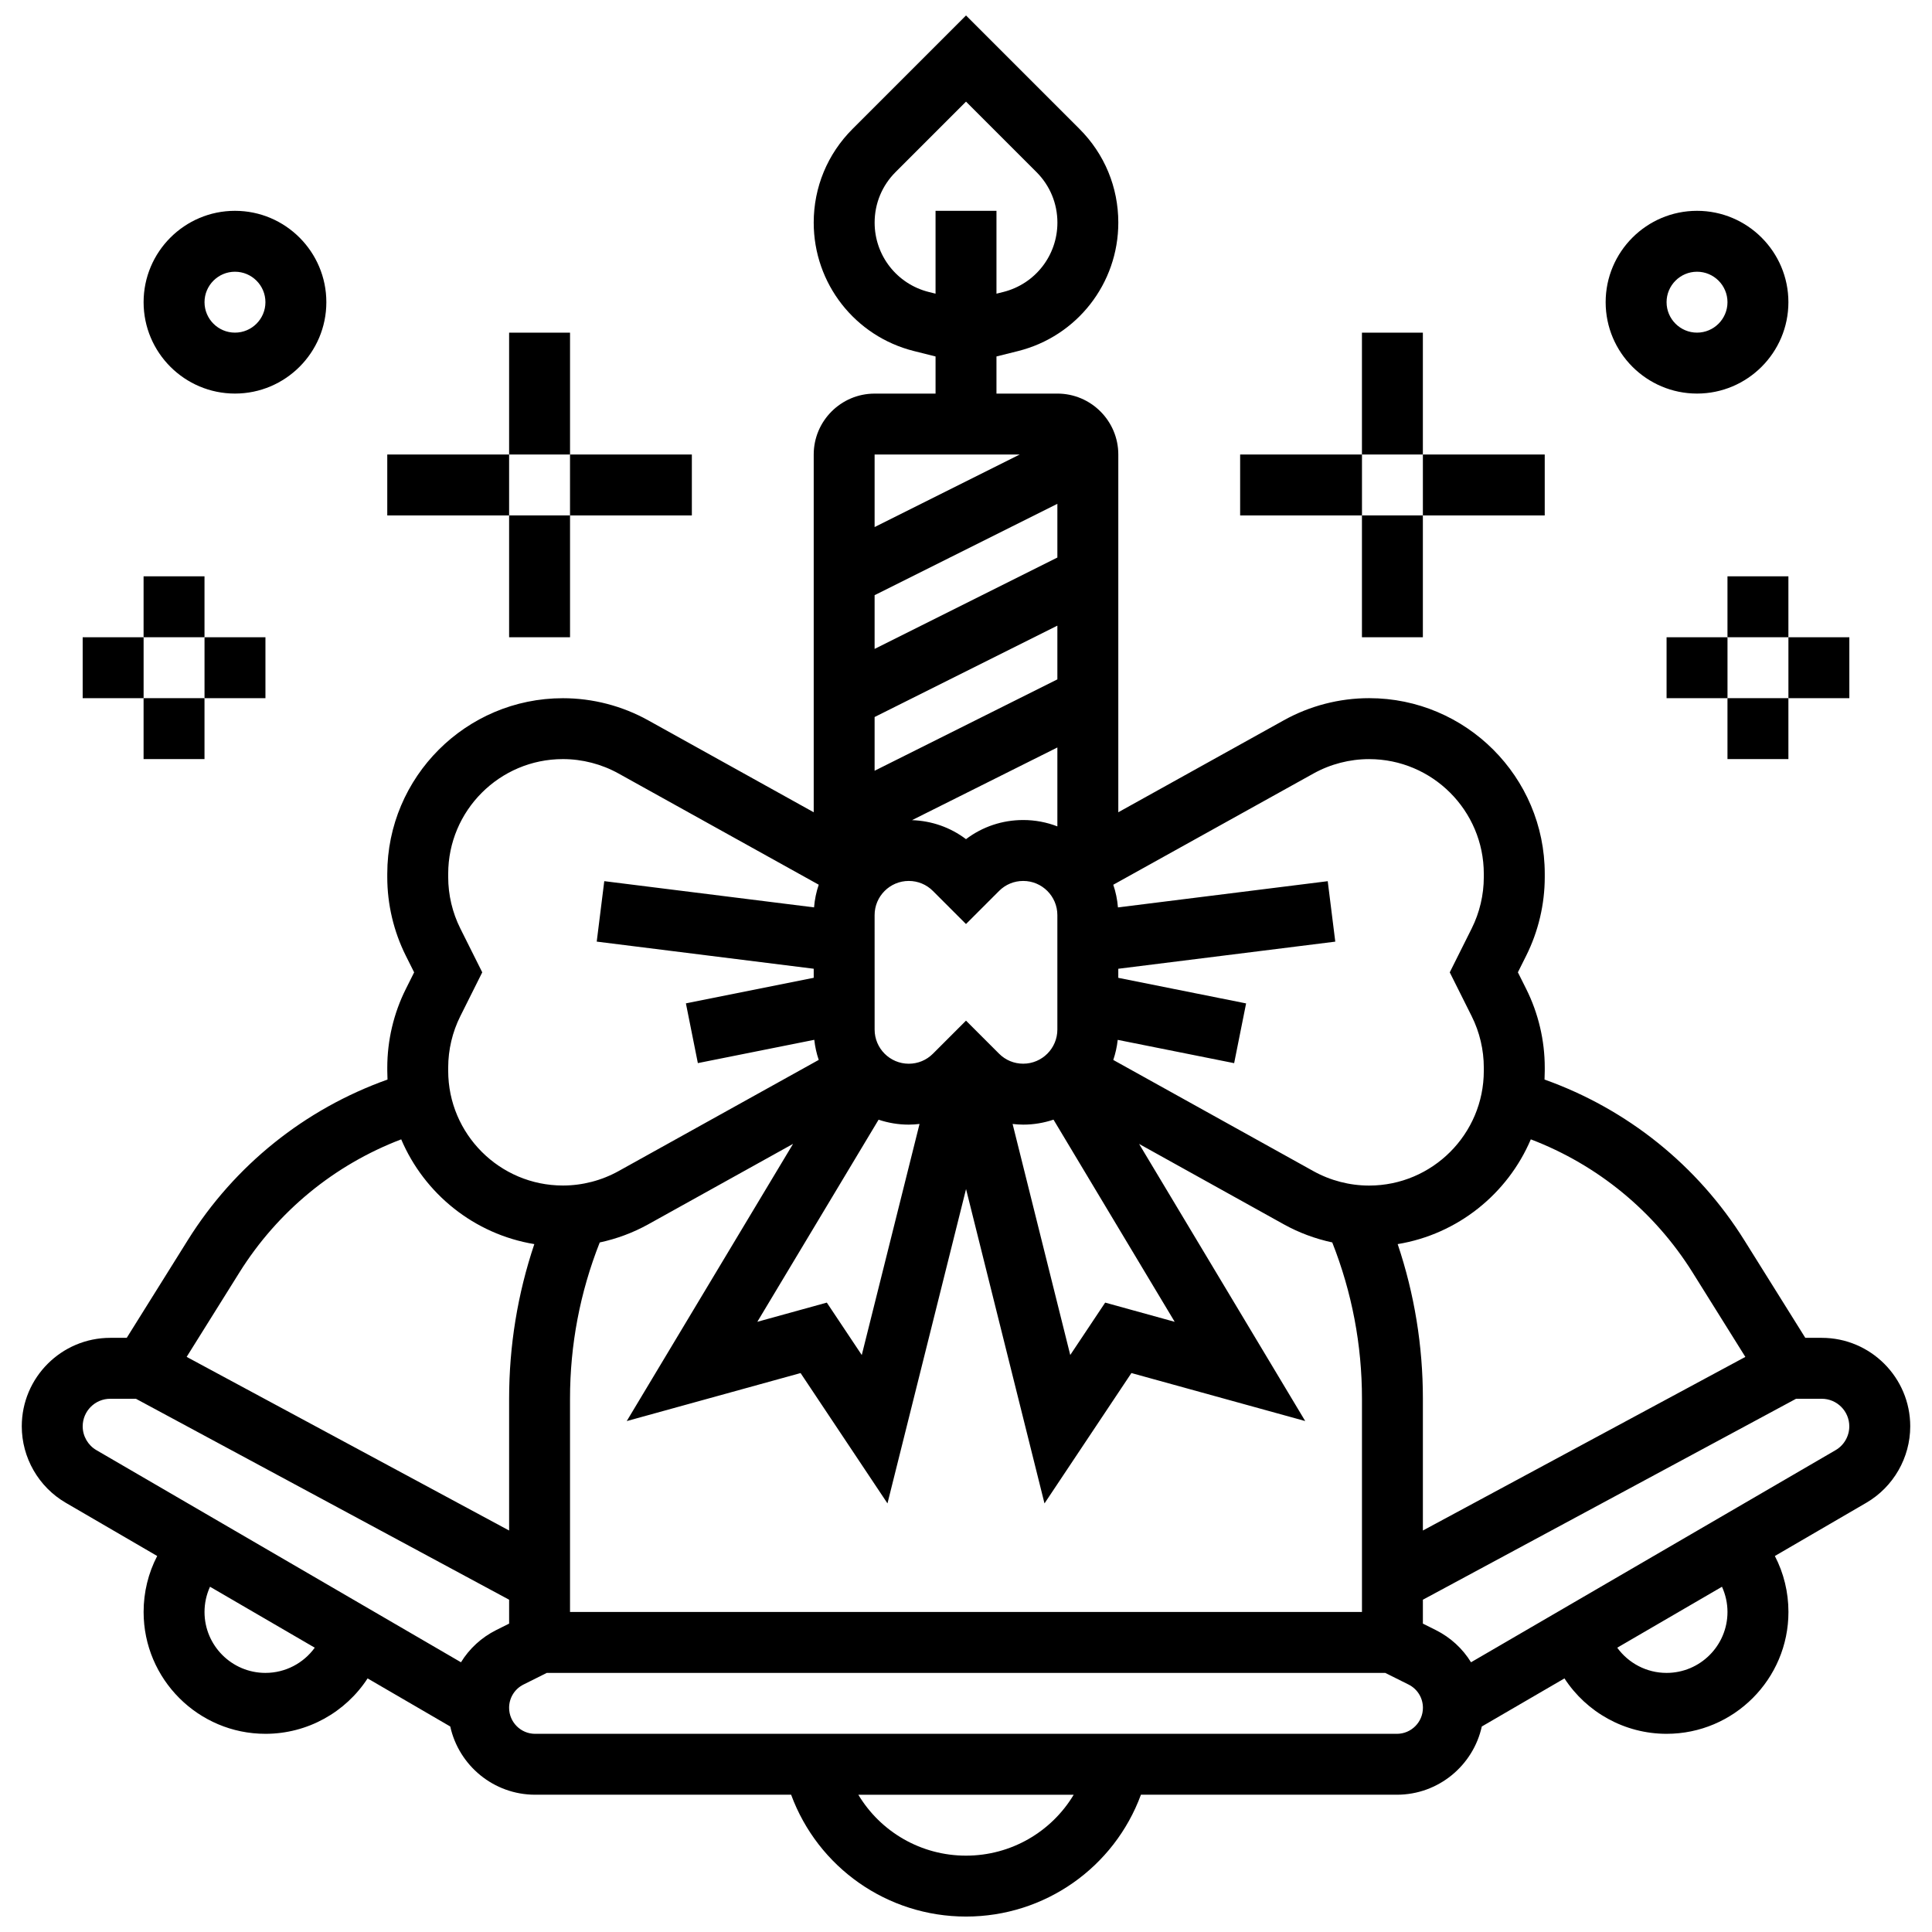
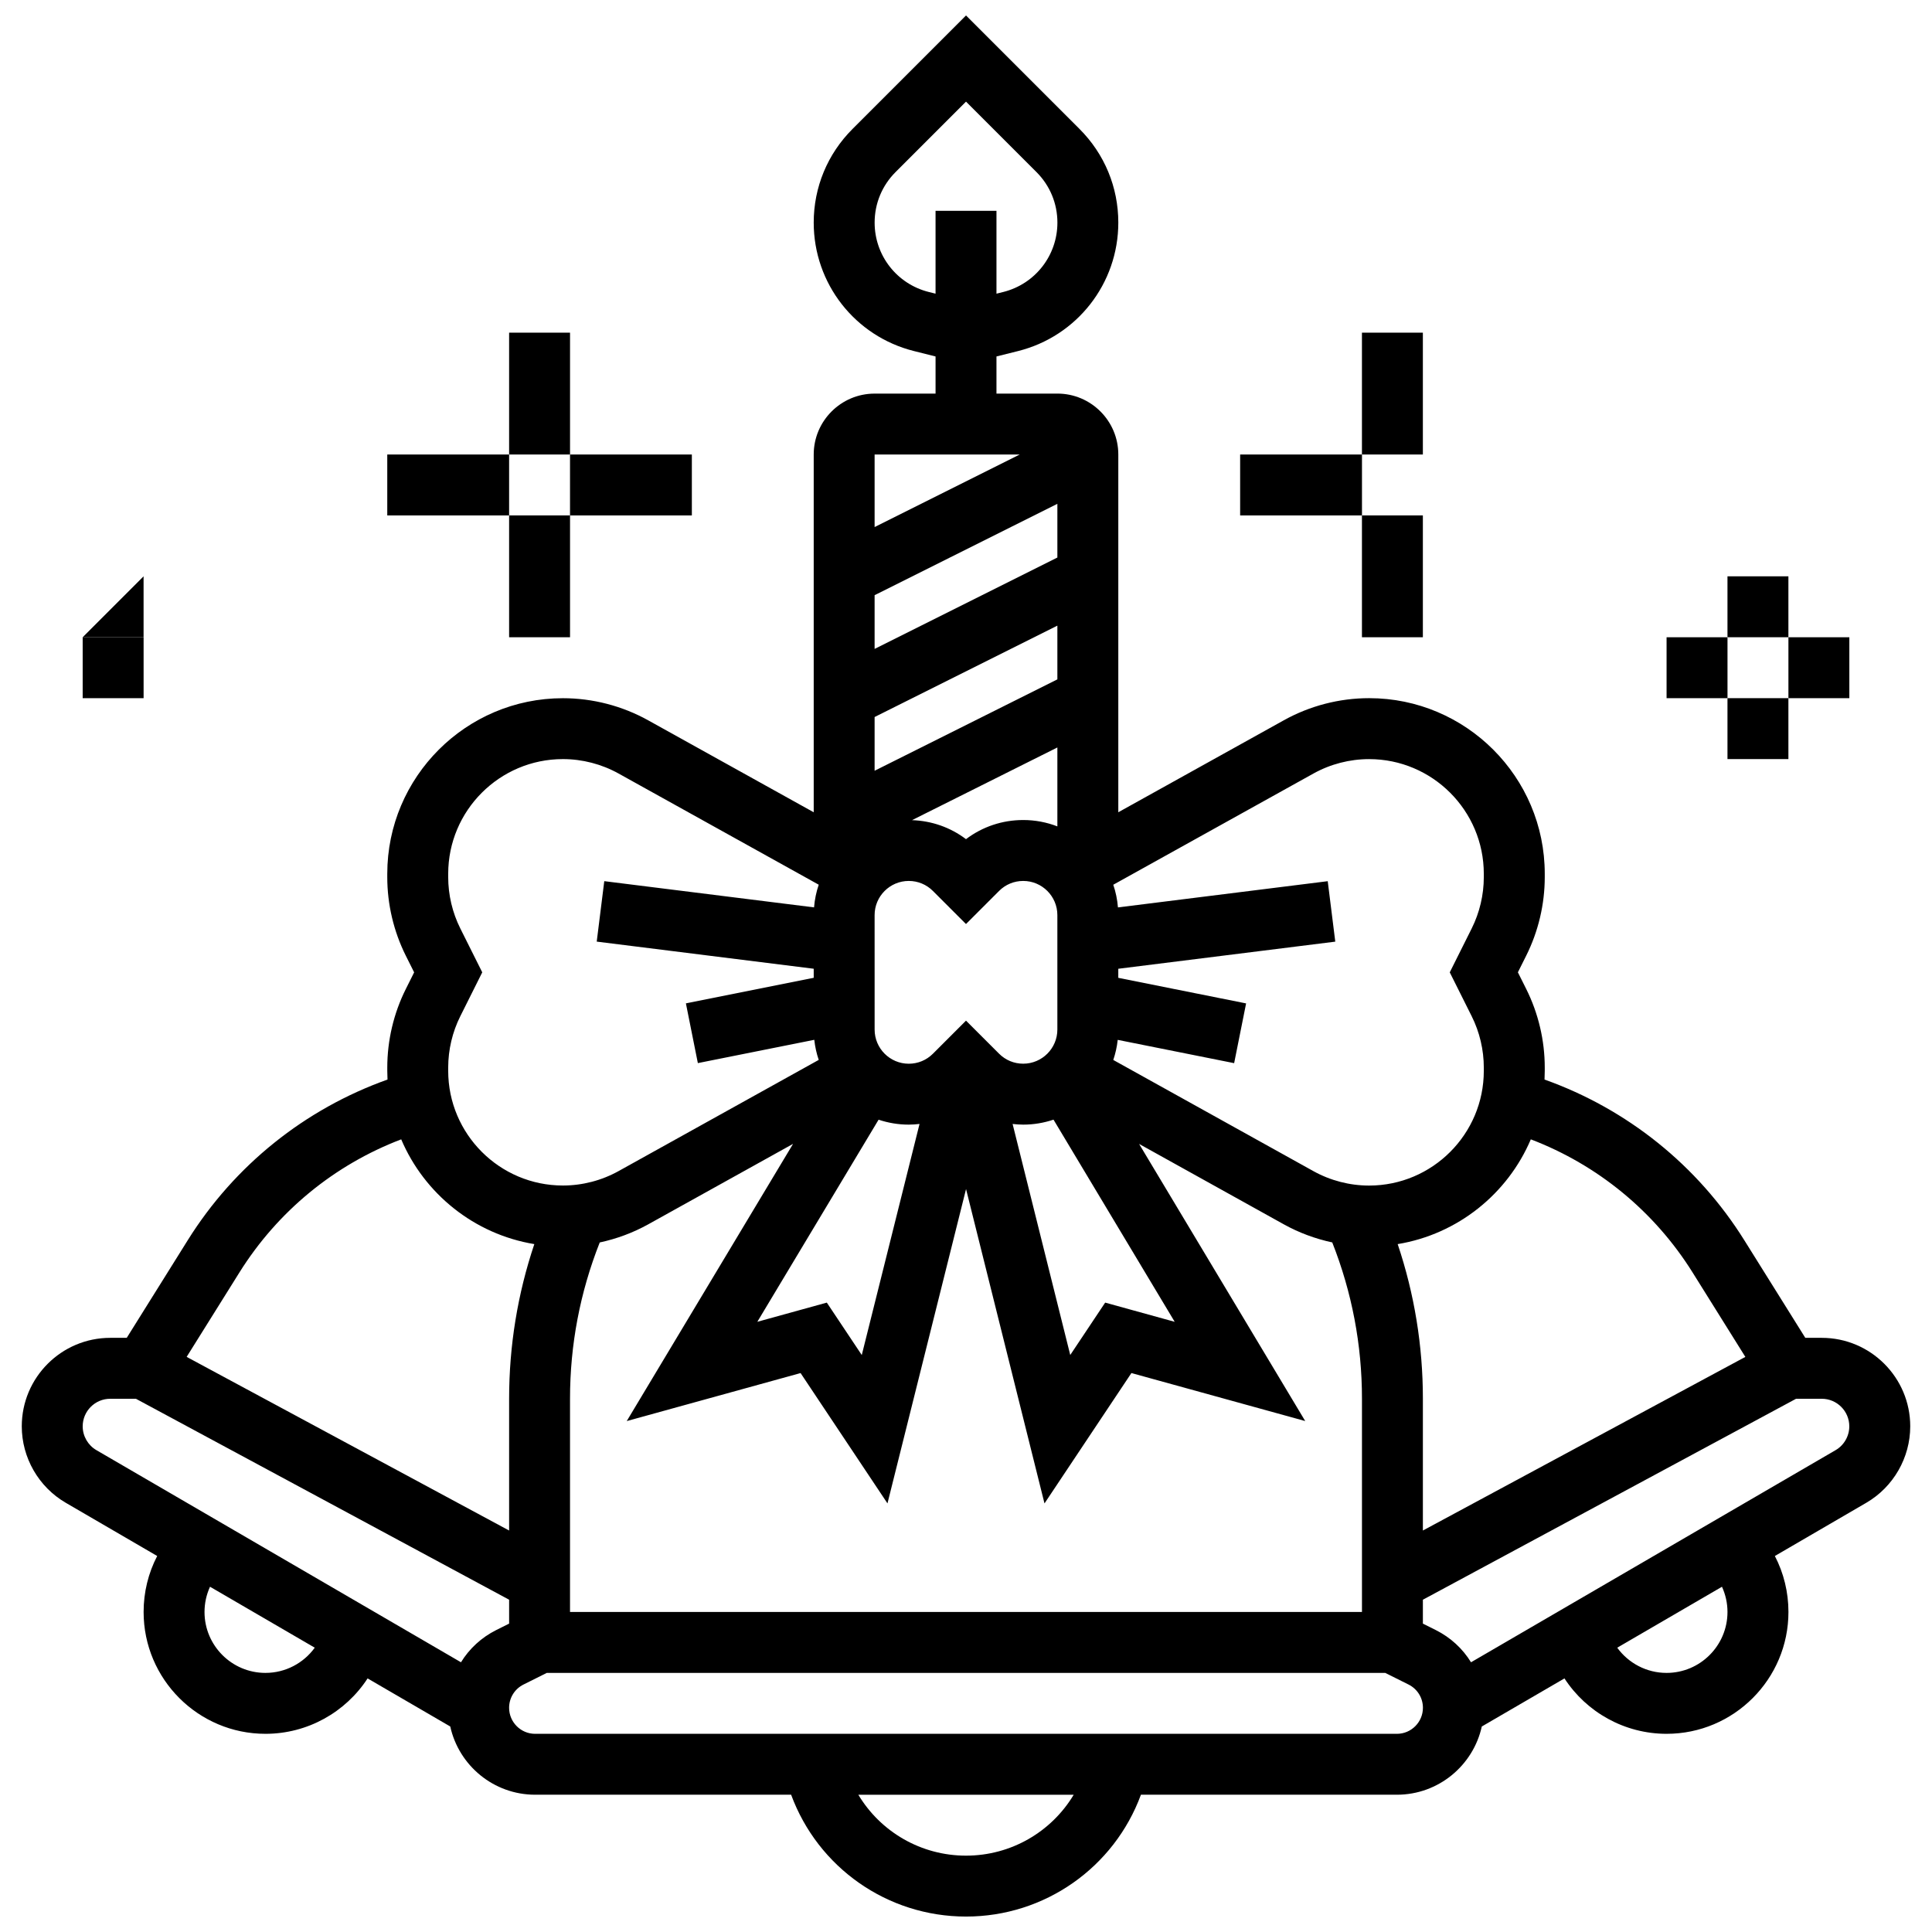
<svg xmlns="http://www.w3.org/2000/svg" width="800px" height="800px" version="1.1" viewBox="144 144 512 512">
  <defs>
    <clipPath id="a">
      <path d="m149 148.09h502v503.81h-502z" />
    </clipPath>
  </defs>
  <g clip-path="url(#a)">
    <path d="m626.79 498.54h-4.367l-16.172-25.879c-12.406-19.852-31.035-34.758-52.934-42.57 0.039-0.766 0.059-1.531 0.059-2.305v-0.887c0-7.188-1.699-14.383-4.914-20.812l-2.207-4.414 2.207-4.414c3.215-6.43 4.914-13.625 4.914-20.812v-0.887c0-25.66-20.875-46.539-46.539-46.539-7.887 0-15.703 2.023-22.598 5.856l-43.875 24.379v-94.805c0-8.902-7.242-16.145-16.145-16.145h-16.145v-9.84l5.707-1.426c15.652-3.914 26.582-17.914 26.582-34.047 0-9.371-3.648-18.184-10.277-24.812l-30.082-30.082-30.082 30.082c-6.629 6.629-10.281 15.441-10.281 24.812 0 16.133 10.93 30.133 26.582 34.043l5.707 1.43v9.844h-16.145c-8.902 0-16.145 7.242-16.145 16.145v94.805l-43.871-24.371c-6.898-3.832-14.711-5.856-22.602-5.856-25.66 0-46.539 20.875-46.539 46.539v0.887c0 7.188 1.699 14.383 4.914 20.812l2.207 4.414-2.207 4.414c-3.211 6.418-4.91 13.613-4.91 20.801v0.887c0 0.773 0.02 1.543 0.059 2.305-21.898 7.812-40.527 22.715-52.934 42.57l-16.172 25.879h-4.367c-12.934 0-23.449 10.516-23.449 23.445 0 8.316 4.465 16.082 11.656 20.266l24.23 14.102c-2.348 4.523-3.598 9.578-3.598 14.836 0 17.805 14.484 32.289 32.289 32.289 11.148 0 21.234-5.719 27.07-14.684l21.906 12.746c2.273 10.328 11.496 18.078 22.496 18.078h67.836c7.094 19.25 25.445 32.289 46.352 32.289s39.262-13.039 46.352-32.289h67.836c11 0 20.219-7.754 22.496-18.078l21.906-12.746c5.836 8.965 15.922 14.684 27.07 14.684 17.805 0 32.289-14.484 32.289-32.289 0-5.258-1.25-10.309-3.598-14.836l24.23-14.102c7.18-4.184 11.645-11.945 11.645-20.266 0-12.93-10.516-23.445-23.445-23.445zm-236.65-277.16c-8.453-2.113-14.355-9.672-14.355-18.383 0-5.062 1.969-9.82 5.551-13.398l18.668-18.668 18.668 18.668c3.578 3.578 5.551 8.336 5.551 13.398 0 8.711-5.902 16.27-14.352 18.383l-1.797 0.449v-21.953h-16.145v21.949zm159.54 224.56c17.703 6.754 32.742 19.07 42.875 35.281l13.98 22.371-85.457 46.012v-34.918c0-14.055-2.25-27.793-6.68-40.984 15.918-2.617 29.145-13.332 35.281-27.762zm-254.62 125.25v-56.504c0-14.285 2.652-28.195 7.875-41.422 4.477-0.961 8.812-2.562 12.832-4.793l38.402-21.336-44.078 73.465 46.07-12.723 23.027 34.539 20.824-83.305 20.789 83.312 23.035-34.551 46.059 12.719-44.023-73.438 38.355 21.309c4.019 2.234 8.355 3.832 12.832 4.793 5.219 13.227 7.875 27.137 7.875 41.422v56.504zm80.719-269.46 48.434-24.215v14.238l-48.434 24.215zm0 84.781c0-4.992 4.059-9.051 9.051-9.051 2.418 0 4.691 0.941 6.398 2.652l8.766 8.766 8.766-8.766c1.711-1.711 3.981-2.652 6.398-2.652 4.992 0 9.051 4.059 9.051 9.051v30.328c0 4.992-4.059 9.051-9.051 9.051-2.418 0-4.691-0.941-6.398-2.652l-8.762-8.758-8.766 8.766c-1.711 1.711-3.981 2.652-6.398 2.652-4.992 0-9.051-4.059-9.051-9.051zm9.055 55.527c0.961 0 1.91-0.074 2.852-0.18l-15.309 61.238-9.262-13.891-18.418 5.086 32.137-53.562c2.516 0.844 5.203 1.309 8 1.309zm30.328 0c2.805 0 5.504-0.469 8.027-1.32l32.117 53.578-18.426-5.09-9.254 13.883-15.277-61.227c0.926 0.105 1.863 0.176 2.812 0.176zm0-80.723c-5.547 0-10.82 1.781-15.164 5.07-4.121-3.117-9.078-4.859-14.309-5.035l38.523-19.262v20.914c-2.812-1.086-5.863-1.688-9.051-1.688zm-39.383-27.297 48.434-24.215v14.238l-48.434 24.215zm116.29 14.98c4.504-2.504 9.605-3.824 14.758-3.824 16.758 0 30.395 13.633 30.395 30.395v0.887c0 4.695-1.109 9.395-3.207 13.594l-5.816 11.633 5.816 11.633c2.098 4.199 3.207 8.898 3.207 13.59v0.887c0 16.758-13.633 30.395-30.395 30.395-5.152 0-10.254-1.324-14.758-3.824l-53.039-29.465c0.574-1.703 0.977-3.484 1.176-5.324l30.855 6.172 3.168-15.832-33.871-6.781v-2.402l57.504-7.188-2-16.02-55.594 6.949c-0.168-2.086-0.59-4.098-1.238-6.008zm-77.832-84.547-38.457 19.227v-19.227zm-151.46 162.45c0-4.691 1.109-9.395 3.207-13.59l5.816-11.633-5.816-11.633c-2.098-4.199-3.207-8.898-3.207-13.594v-0.887c0-16.758 13.633-30.395 30.395-30.395 5.152 0 10.254 1.324 14.758 3.824l53.039 29.465c-0.648 1.91-1.07 3.926-1.238 6.008l-55.594-6.949-2 16.02 57.504 7.191v2.402l-33.871 6.773 3.168 15.832 30.855-6.172c0.199 1.844 0.602 3.625 1.176 5.324l-53.039 29.465c-4.504 2.5-9.609 3.824-14.758 3.824-16.758 0-30.395-13.633-30.395-30.395zm-55.328 54.316c10.133-16.211 25.172-28.527 42.875-35.277 6.137 14.434 19.363 25.145 35.277 27.762-4.43 13.195-6.68 26.93-6.68 40.984v34.918l-85.457-46.016zm6.894 106.12c-8.902 0-16.145-7.242-16.145-16.145 0-2.352 0.512-4.617 1.457-6.688l27.758 16.152c-2.965 4.094-7.773 6.68-13.07 6.68zm51.82-2.816-96.621-56.219c-2.238-1.301-3.629-3.723-3.629-6.312 0-4.027 3.277-7.301 7.301-7.301h6.805l98.902 53.254v6.332l-3.41 1.703c-3.949 1.977-7.144 4.953-9.348 8.543zm133.84 51.246c-11.941 0-22.648-6.312-28.539-16.145h57.078c-5.891 9.832-16.598 16.145-28.539 16.145zm114.18-32.285h-228.37c-3.801 0-6.894-3.094-6.894-6.894 0-2.629 1.461-4.992 3.812-6.168l6.168-3.082h222.21l6.168 3.082c2.352 1.176 3.812 3.539 3.812 6.168-0.008 3.801-3.098 6.894-6.902 6.894zm87.617-32.289c0 8.902-7.242 16.145-16.145 16.145-5.297 0-10.102-2.586-13.074-6.68l27.758-16.152c0.945 2.07 1.461 4.336 1.461 6.688zm28.656-42.891-96.621 56.219c-2.203-3.59-5.398-6.566-9.348-8.543l-3.41-1.703v-6.332l98.898-53.254h6.805c4.027 0 7.301 3.277 7.301 7.301 0.004 2.59-1.387 5.012-3.625 6.312z" />
  </g>
-   <path d="m206.27 248.3c13.352 0 24.215-10.863 24.215-24.215 0-13.352-10.863-24.215-24.215-24.215-13.352 0-24.215 10.863-24.215 24.215 0 13.352 10.863 24.215 24.215 24.215zm0-32.289c4.449 0 8.07 3.621 8.07 8.07s-3.621 8.07-8.07 8.07-8.07-3.621-8.07-8.07 3.621-8.07 8.07-8.07z" />
  <path d="m278.92 232.16h16.145v32.289h-16.145z" />
  <path d="m246.63 264.45h32.289v16.145h-32.289z" />
  <path d="m278.92 280.59h16.145v32.289h-16.145z" />
  <path d="m295.06 264.45h32.289v16.145h-32.289z" />
-   <path d="m182.05 296.73h16.145v16.145h-16.145z" />
+   <path d="m182.05 296.73v16.145h-16.145z" />
  <path d="m165.91 312.88h16.145v16.145h-16.145z" />
-   <path d="m182.05 329.02h16.145v16.145h-16.145z" />
-   <path d="m198.2 312.88h16.145v16.145h-16.145z" />
-   <path d="m593.73 248.3c13.352 0 24.215-10.863 24.215-24.215 0-13.352-10.863-24.215-24.215-24.215-13.352 0-24.215 10.863-24.215 24.215 0 13.352 10.863 24.215 24.215 24.215zm0-32.289c4.449 0 8.07 3.621 8.07 8.07s-3.621 8.07-8.07 8.07c-4.449 0-8.07-3.621-8.07-8.07s3.621-8.07 8.07-8.07z" />
  <path d="m504.93 232.16h16.145v32.289h-16.145z" />
-   <path d="m521.08 264.45h32.289v16.145h-32.289z" />
  <path d="m504.93 280.59h16.145v32.289h-16.145z" />
  <path d="m472.65 264.45h32.289v16.145h-32.289z" />
  <path d="m601.8 296.73h16.145v16.145h-16.145z" />
  <path d="m617.95 312.88h16.145v16.145h-16.145z" />
  <path d="m601.8 329.02h16.145v16.145h-16.145z" />
  <path d="m585.66 312.88h16.145v16.145h-16.145z" />
</svg>